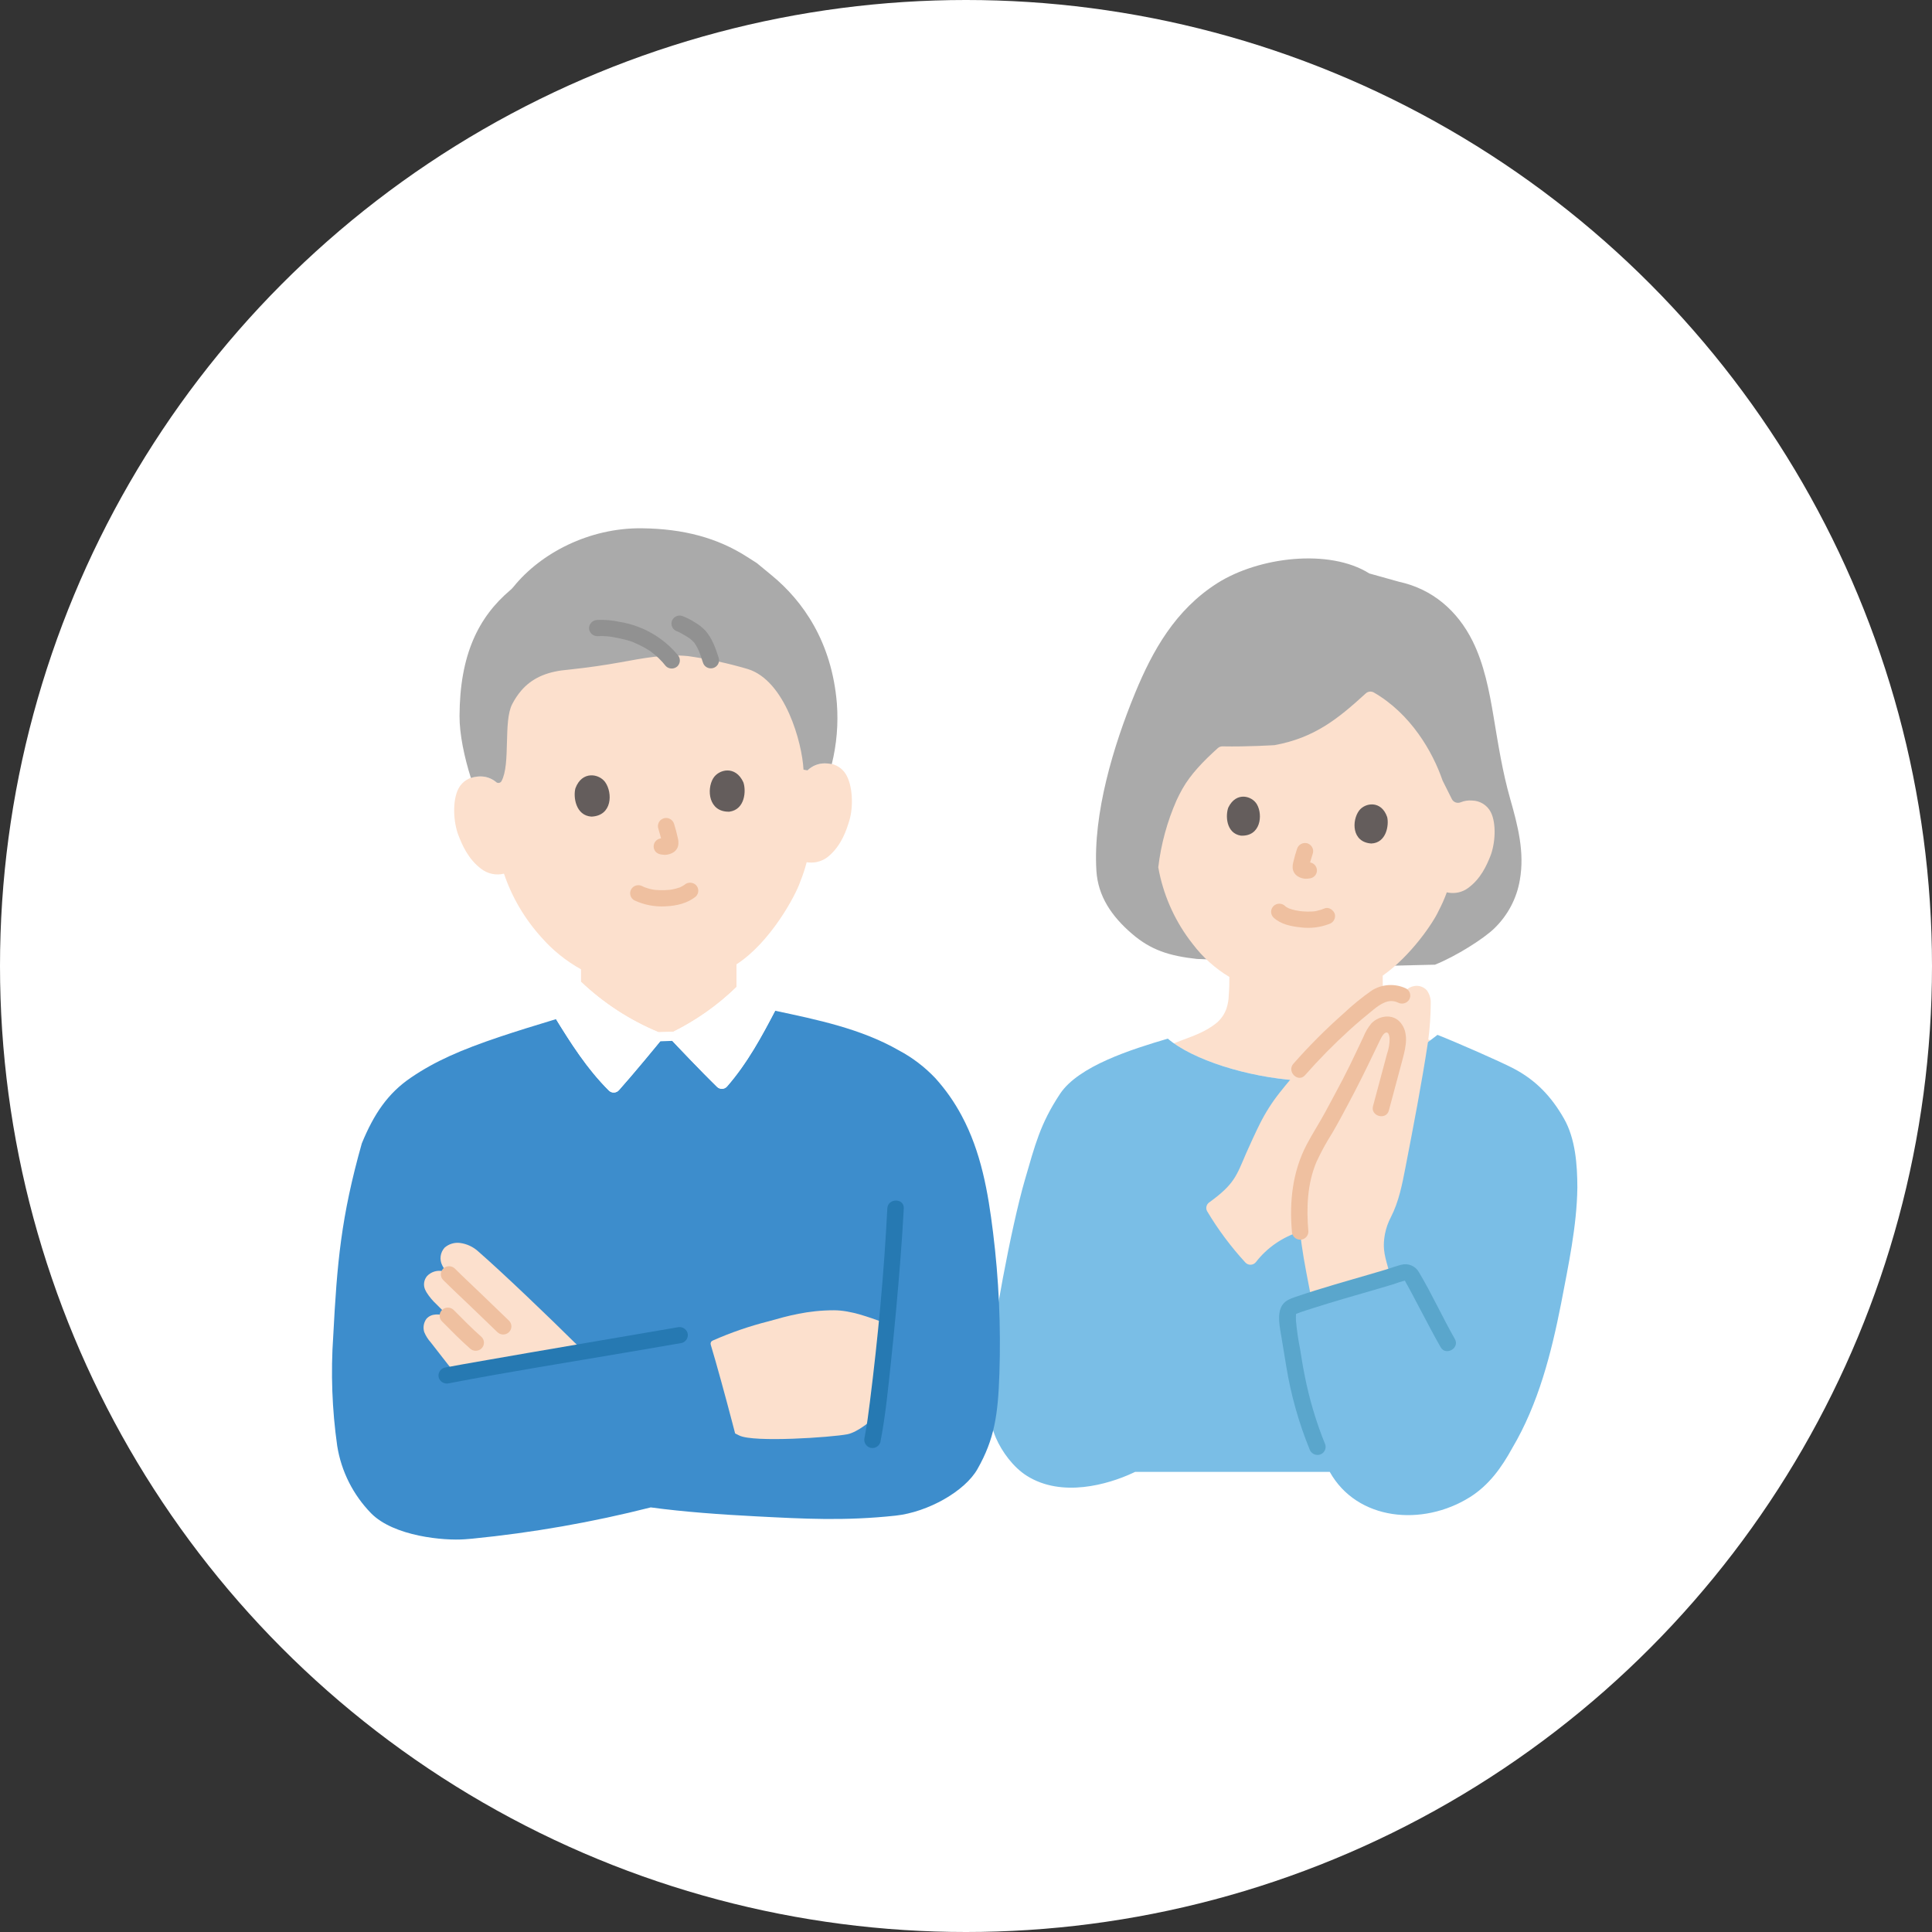
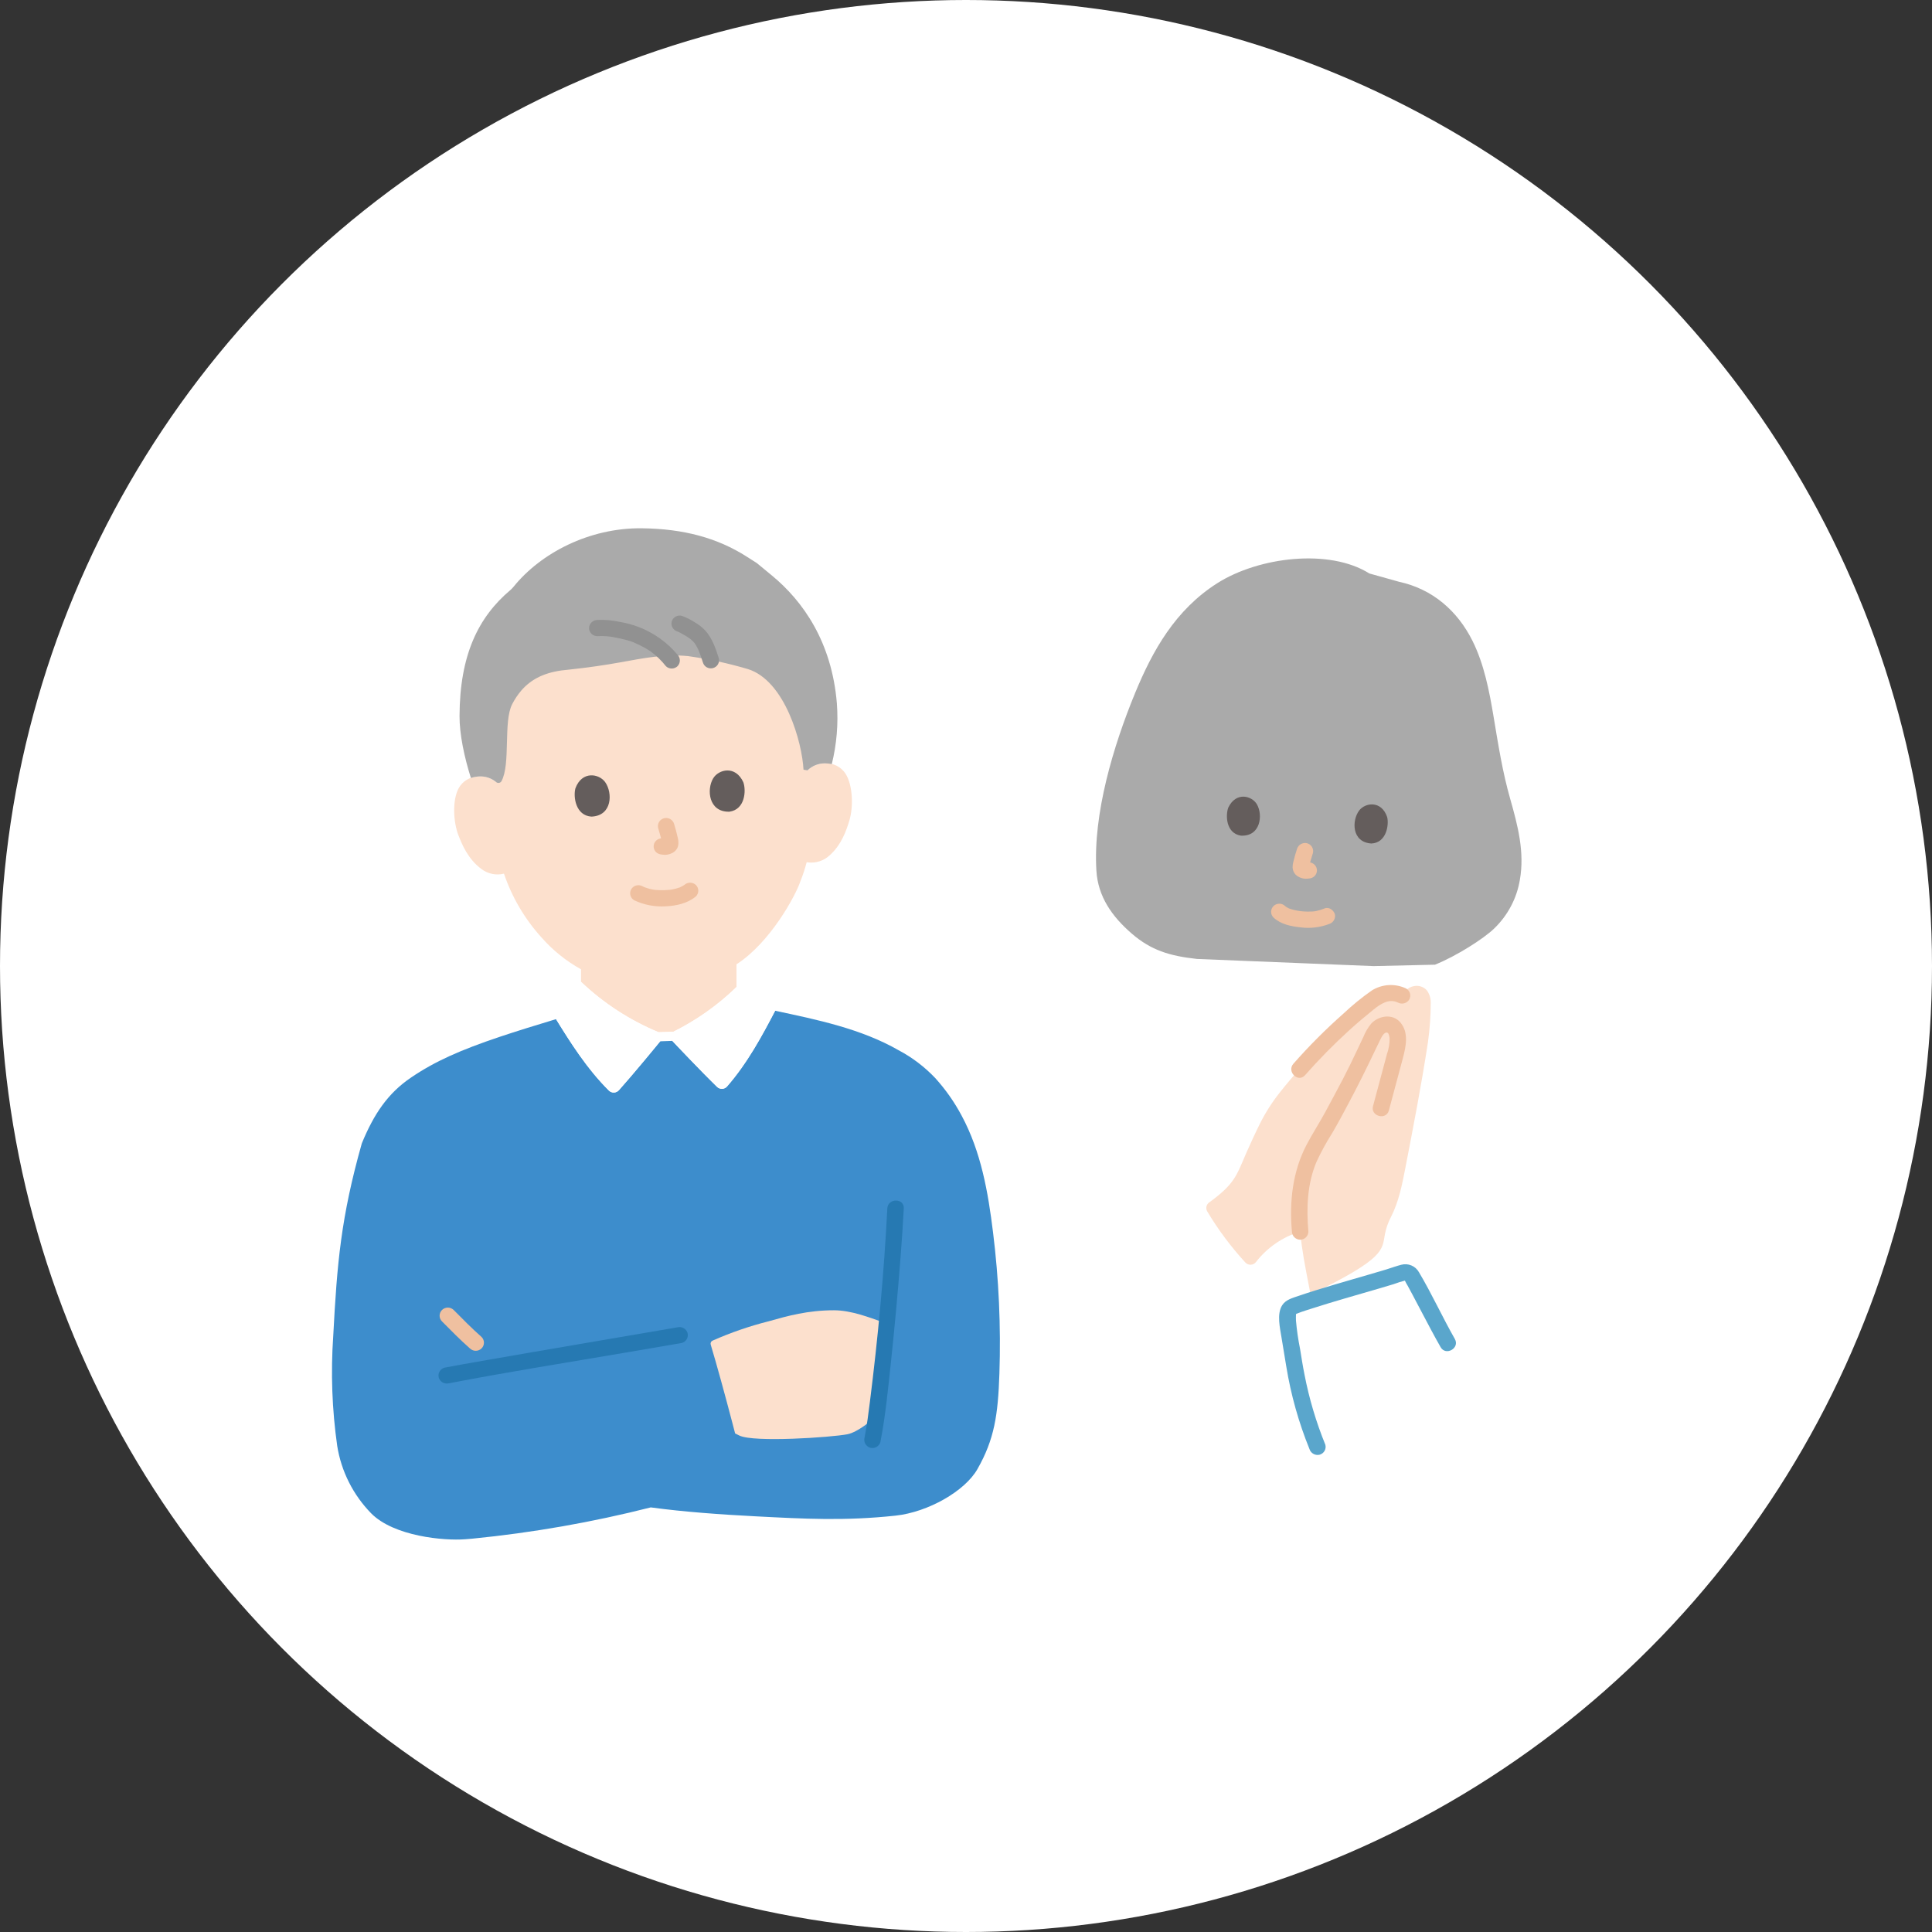
<svg xmlns="http://www.w3.org/2000/svg" width="128" height="128" viewBox="0 0 128 128" fill="none">
  <rect x="0" y="0" width="128" height="128" fill="#333333" stroke="none" />
  <circle cx="64" cy="64" r="64" fill="white" />
  <g clip-path="url(#clip0_2970_884)">
    <path d="M53.516 50.803C53.581 49.339 53.423 41.6 42.762 41.6C31.461 41.6 32.88 51.821 32.88 51.821C32.718 51.685 32.53 51.581 32.327 51.517C32.124 51.452 31.911 51.428 31.698 51.445C31.427 51.447 31.162 51.52 30.93 51.659C30.698 51.797 30.509 51.995 30.383 52.231C29.957 53.029 30.032 54.465 30.373 55.342C30.615 55.964 31.008 56.914 31.892 57.572C32.101 57.732 32.345 57.843 32.604 57.897C32.863 57.951 33.132 57.946 33.389 57.882C33.918 59.446 34.767 60.888 35.883 62.117C36.624 62.961 37.508 63.672 38.495 64.22V65.048C39.984 66.464 41.725 67.597 43.632 68.388L44.612 68.355C46.156 67.589 47.567 66.589 48.795 65.39C48.795 65.39 48.795 64.779 48.795 63.888C51.047 62.437 52.722 59.312 53.022 58.403C53.191 57.986 53.332 57.559 53.444 57.125L53.577 57.142C53.821 57.164 54.068 57.137 54.301 57.061C54.534 56.985 54.749 56.862 54.931 56.7C55.761 55.977 56.079 54.999 56.272 54.362C56.544 53.461 56.507 52.023 56.019 51.26C55.875 51.035 55.671 50.852 55.429 50.731C55.188 50.611 54.917 50.557 54.647 50.576C54.434 50.575 54.223 50.615 54.026 50.695C53.828 50.774 53.649 50.892 53.498 51.04C53.498 51.04 53.509 50.956 53.516 50.803Z" fill="#FCE0CD" />
    <path d="M95.07 63.913C96.473 63.353 98.311 62.183 98.998 61.511C99.894 60.647 100.488 59.523 100.693 58.304C101.021 56.458 100.557 54.693 100.056 52.932C99.538 51.116 99.261 49.32 98.95 47.459C98.669 45.779 98.325 44.003 97.564 42.474C96.568 40.47 94.911 39.027 92.699 38.546L90.724 37.994C88.07 36.325 83.382 36.895 80.634 38.647C77.871 40.409 76.365 43.094 75.201 45.921C73.767 49.404 72.407 53.913 72.639 57.685C72.744 59.399 73.669 60.718 74.979 61.851C76.25 62.95 77.464 63.331 79.301 63.533L91.006 64.007L95.07 63.913Z" fill="#AAAAAA" />
-     <path d="M77.955 53.01C78.074 52.754 78.202 52.504 78.339 52.261C78.887 51.289 79.739 50.415 80.683 49.565C80.769 49.488 80.882 49.446 80.999 49.449C82.655 49.482 84.448 49.367 84.448 49.367C87.093 48.88 88.645 47.623 90.483 45.942C90.553 45.877 90.643 45.835 90.74 45.823C90.836 45.812 90.934 45.831 91.019 45.878C93.466 47.292 94.918 49.799 95.573 51.709L96.184 52.931C96.234 53.035 96.321 53.116 96.429 53.158C96.537 53.2 96.657 53.199 96.765 53.157C97.007 53.056 97.27 53.015 97.531 53.038C97.788 53.043 98.038 53.116 98.255 53.251C98.472 53.385 98.648 53.575 98.765 53.8C99.157 54.56 99.065 55.92 98.73 56.746C98.492 57.331 98.106 58.225 97.26 58.837C97.073 58.974 96.86 59.071 96.633 59.123C96.407 59.174 96.172 59.179 95.943 59.137L95.855 59.118C95.702 59.54 95.52 59.951 95.31 60.349C94.986 61.077 93.497 63.318 91.607 64.639C91.613 65.104 91.601 65.305 91.647 65.927C91.655 66.233 91.707 66.536 91.803 66.826C91.934 67.2 92.165 67.531 92.472 67.786C93.152 68.326 93.85 68.583 94.711 68.902L94.764 68.923C92.069 70.969 89.216 71.802 85.947 71.582C82.872 71.376 79.543 70.376 77.771 69.125L78.346 68.902C79.207 68.583 79.905 68.325 80.585 67.785C80.892 67.531 81.123 67.199 81.254 66.826C81.35 66.535 81.402 66.232 81.41 65.927C81.453 65.345 81.445 65.131 81.449 64.725C80.501 64.156 79.674 63.411 79.013 62.533C78.942 62.444 78.872 62.353 78.803 62.26C77.751 60.837 77.044 59.195 76.738 57.46C76.92 55.926 77.33 54.427 77.955 53.01Z" fill="#FCE0CD" />
-     <path d="M75.012 97.606C73.422 98.338 70.355 99.248 68.024 97.772C67.145 97.216 66.388 96.202 65.979 95.256C65.372 93.85 65.424 92.233 65.531 90.708C65.702 88.272 66.997 81.266 67.905 78.157C68.574 75.87 68.907 74.469 70.227 72.475C71.454 70.623 74.972 69.52 77.37 68.812C78.998 70.206 82.622 71.359 85.95 71.582C89.244 71.803 92.115 70.955 94.83 68.874L95.237 68.562C96.549 69.08 99.406 70.334 100.263 70.782C101.763 71.565 102.788 72.656 103.615 74.106C104.376 75.437 104.501 77.162 104.504 78.678C104.473 81.222 103.905 83.848 103.431 86.342C102.782 89.639 101.929 93.004 100.188 95.943C99.488 97.219 98.654 98.398 97.369 99.2C94.242 101.149 89.911 100.753 88.1 97.516H75.205C75.144 97.545 75.079 97.576 75.012 97.606Z" fill="#7ABEE6" />
    <path d="M87.765 60.182C87.591 60.255 87.41 60.312 87.224 60.352C87.189 60.359 87.153 60.366 87.118 60.372C87.1 60.375 86.989 60.386 87.074 60.379C87.159 60.372 87.04 60.381 87.022 60.383C86.977 60.387 86.932 60.39 86.888 60.392C86.694 60.401 86.499 60.397 86.306 60.38C86.256 60.376 86.207 60.371 86.157 60.366C86.126 60.362 86.027 60.348 86.107 60.36C86.009 60.345 85.912 60.328 85.815 60.307C85.673 60.276 85.534 60.235 85.398 60.186C85.308 60.154 85.481 60.228 85.425 60.197C85.404 60.186 85.38 60.177 85.358 60.166C85.316 60.145 85.273 60.121 85.232 60.096C85.216 60.086 85.2 60.074 85.183 60.065C85.102 60.014 85.205 60.074 85.225 60.098C85.198 60.073 85.171 60.049 85.141 60.026C85.039 59.927 84.901 59.871 84.757 59.872C84.613 59.873 84.475 59.929 84.374 60.029C84.272 60.13 84.215 60.265 84.214 60.407C84.213 60.549 84.27 60.685 84.37 60.786C84.857 61.242 85.541 61.375 86.186 61.443C86.819 61.522 87.461 61.445 88.055 61.218C88.193 61.177 88.309 61.085 88.379 60.962C88.45 60.839 88.471 60.694 88.436 60.557C88.354 60.307 88.048 60.068 87.765 60.182Z" fill="#EFC0A0" />
    <path d="M85.931 56.241C85.838 56.528 85.752 56.819 85.684 57.114C85.652 57.229 85.637 57.347 85.639 57.467C85.643 57.586 85.676 57.703 85.735 57.806C85.795 57.91 85.879 57.998 85.981 58.062C86.132 58.154 86.302 58.208 86.478 58.219C86.587 58.222 86.696 58.212 86.802 58.19L86.657 58.209C86.673 58.207 86.689 58.205 86.704 58.204C86.849 58.201 86.986 58.145 87.091 58.048C87.141 57.998 87.182 57.938 87.209 57.873C87.236 57.808 87.251 57.738 87.251 57.668C87.251 57.597 87.236 57.527 87.209 57.462C87.182 57.397 87.141 57.338 87.091 57.288C87.04 57.238 86.98 57.198 86.914 57.171C86.847 57.144 86.776 57.13 86.704 57.131C86.627 57.137 86.551 57.15 86.475 57.16L86.62 57.142C86.567 57.149 86.514 57.15 86.461 57.144L86.606 57.163C86.57 57.157 86.535 57.147 86.501 57.134L86.631 57.188C86.591 57.171 86.553 57.151 86.518 57.126L86.628 57.21C86.62 57.203 86.612 57.196 86.605 57.188L86.69 57.296C86.681 57.284 86.674 57.271 86.668 57.257L86.722 57.385C86.717 57.371 86.713 57.356 86.71 57.341L86.73 57.483C86.725 57.444 86.726 57.404 86.731 57.365L86.712 57.508C86.743 57.337 86.785 57.168 86.837 57.002C86.883 56.843 86.93 56.685 86.981 56.528C87.019 56.391 86.999 56.245 86.928 56.121C86.857 55.997 86.739 55.906 86.6 55.867C86.461 55.833 86.314 55.852 86.189 55.922C86.064 55.992 85.971 56.107 85.93 56.243L85.931 56.241Z" fill="#EFC0A0" />
    <path d="M81.38 53.499C81.186 54.006 81.218 55.202 82.206 55.363C83.521 55.434 83.68 54 83.279 53.298C82.951 52.722 81.901 52.428 81.38 53.499Z" fill="#645D5C" />
    <path d="M91.904 54.133C92.033 54.66 91.854 55.843 90.854 55.884C89.54 55.797 89.559 54.355 90.043 53.705C90.44 53.173 91.519 53.008 91.904 54.133Z" fill="#645D5C" />
-     <path d="M86.375 83.352C86.481 83.978 86.605 84.611 86.73 85.255L86.829 85.766C88.58 85.274 90.578 84.793 92.069 84.373C91.799 83.348 91.555 82.832 91.759 81.745C91.836 81.358 91.969 80.983 92.153 80.633C92.675 79.614 92.894 78.489 93.11 77.374C93.645 74.606 94.181 71.838 94.605 69.051C94.726 68.188 94.788 67.317 94.79 66.445C94.799 66.147 94.709 65.855 94.532 65.613C94.43 65.499 94.3 65.413 94.155 65.363C94.01 65.313 93.854 65.301 93.702 65.328C93.481 65.36 93.279 65.471 93.136 65.64C93.064 65.75 93 65.867 92.946 65.987C92.928 65.978 92.909 65.968 92.89 65.958C92.609 65.803 92.281 65.749 91.964 65.808C91.635 65.845 91.32 65.966 91.053 66.16C88.726 67.98 86.626 70.065 84.797 72.371C84.281 73.02 83.835 73.721 83.466 74.461C83.27 74.842 82.737 75.996 82.568 76.389C81.909 77.925 81.781 78.454 80.108 79.667C80.017 79.732 79.954 79.828 79.93 79.937C79.906 80.045 79.924 80.158 79.98 80.254C80.705 81.469 81.554 82.606 82.514 83.65C82.56 83.698 82.615 83.735 82.676 83.76C82.737 83.784 82.803 83.795 82.869 83.792C82.935 83.788 83 83.771 83.058 83.741C83.117 83.71 83.168 83.668 83.208 83.616C83.948 82.66 84.972 81.955 86.137 81.598C86.191 82.178 86.275 82.762 86.375 83.352Z" fill="#FCE0CD" />
+     <path d="M86.375 83.352C86.481 83.978 86.605 84.611 86.73 85.255L86.829 85.766C91.799 83.348 91.555 82.832 91.759 81.745C91.836 81.358 91.969 80.983 92.153 80.633C92.675 79.614 92.894 78.489 93.11 77.374C93.645 74.606 94.181 71.838 94.605 69.051C94.726 68.188 94.788 67.317 94.79 66.445C94.799 66.147 94.709 65.855 94.532 65.613C94.43 65.499 94.3 65.413 94.155 65.363C94.01 65.313 93.854 65.301 93.702 65.328C93.481 65.36 93.279 65.471 93.136 65.64C93.064 65.75 93 65.867 92.946 65.987C92.928 65.978 92.909 65.968 92.89 65.958C92.609 65.803 92.281 65.749 91.964 65.808C91.635 65.845 91.32 65.966 91.053 66.16C88.726 67.98 86.626 70.065 84.797 72.371C84.281 73.02 83.835 73.721 83.466 74.461C83.27 74.842 82.737 75.996 82.568 76.389C81.909 77.925 81.781 78.454 80.108 79.667C80.017 79.732 79.954 79.828 79.93 79.937C79.906 80.045 79.924 80.158 79.98 80.254C80.705 81.469 81.554 82.606 82.514 83.65C82.56 83.698 82.615 83.735 82.676 83.76C82.737 83.784 82.803 83.795 82.869 83.792C82.935 83.788 83 83.771 83.058 83.741C83.117 83.71 83.168 83.668 83.208 83.616C83.948 82.66 84.972 81.955 86.137 81.598C86.191 82.178 86.275 82.762 86.375 83.352Z" fill="#FCE0CD" />
    <path d="M86.462 71.235C87.386 70.185 88.369 69.186 89.406 68.243C89.92 67.778 90.449 67.328 90.991 66.894C91.447 66.528 92.01 66.133 92.616 66.422C92.742 66.49 92.889 66.508 93.028 66.472C93.167 66.436 93.286 66.349 93.362 66.229C93.433 66.106 93.453 65.96 93.416 65.822C93.38 65.685 93.29 65.567 93.166 65.494C92.808 65.322 92.41 65.243 92.012 65.264C91.614 65.286 91.228 65.408 90.891 65.618C90.226 66.082 89.598 66.594 89.01 67.149C87.834 68.188 86.725 69.299 85.691 70.476C85.232 70.995 86 71.758 86.462 71.235Z" fill="#EFC0A0" />
    <path d="M86.684 81.598C86.547 80.052 86.606 78.418 87.225 76.967C87.528 76.314 87.874 75.681 88.26 75.072C88.635 74.437 88.979 73.785 89.326 73.135C89.942 71.981 90.521 70.817 91.081 69.636C91.202 69.38 91.326 69.126 91.451 68.872C91.528 68.716 91.708 68.353 91.905 68.414C92.017 68.448 92.054 68.671 92.066 68.806C92.066 69.157 92.006 69.505 91.889 69.837C91.586 70.988 91.269 72.135 90.965 73.286C90.788 73.955 91.84 74.241 92.016 73.571C92.32 72.421 92.637 71.273 92.94 70.123C93.143 69.352 93.354 68.425 92.785 67.747C92.277 67.14 91.369 67.277 90.858 67.802C90.633 68.073 90.453 68.378 90.325 68.705C90.181 69.004 90.04 69.304 89.899 69.604C89.599 70.242 89.292 70.876 88.965 71.501C88.583 72.231 88.192 72.956 87.8 73.682C87.407 74.411 86.951 75.106 86.567 75.84C85.632 77.622 85.418 79.62 85.593 81.598C85.596 81.739 85.655 81.874 85.756 81.974C85.858 82.074 85.995 82.132 86.138 82.135C86.282 82.134 86.42 82.077 86.522 81.977C86.624 81.876 86.682 81.74 86.683 81.598H86.684Z" fill="#EFC0A0" />
    <path d="M96.388 88.713C95.56 87.258 94.866 85.728 94.011 84.29C93.9 84.089 93.724 83.93 93.51 83.84C93.297 83.75 93.059 83.734 92.835 83.795C92.498 83.88 92.166 84.007 91.833 84.108C91.075 84.336 90.314 84.554 89.554 84.775C88.748 85.009 87.941 85.245 87.141 85.495C86.768 85.612 86.395 85.732 86.025 85.859C85.635 85.993 85.187 86.105 84.951 86.472C84.574 87.055 84.806 87.993 84.905 88.624C85.006 89.262 85.111 89.9 85.22 90.536C85.526 92.409 86.041 94.243 86.756 96.004C86.799 96.139 86.891 96.253 87.016 96.322C87.141 96.392 87.288 96.412 87.427 96.379C87.566 96.34 87.684 96.249 87.755 96.126C87.826 96.002 87.845 95.856 87.808 95.718C87.195 94.214 86.732 92.655 86.425 91.063C86.311 90.498 86.224 89.93 86.131 89.362C86.007 88.744 85.916 88.12 85.861 87.493C85.854 87.362 85.859 87.234 85.861 87.103C85.864 86.996 85.917 87.019 85.858 87.061C85.892 87.041 85.93 87.025 85.968 87.013C86.305 86.879 86.659 86.775 87.005 86.664C87.706 86.438 88.413 86.227 89.12 86.019C89.859 85.802 90.6 85.591 91.34 85.374C91.666 85.278 91.992 85.181 92.318 85.083C92.585 84.982 92.859 84.897 93.136 84.827C93.045 84.843 93.026 84.712 93.09 84.87C93.142 84.978 93.199 85.083 93.263 85.184C93.367 85.376 93.471 85.568 93.573 85.76C93.787 86.161 93.999 86.562 94.209 86.965C94.613 87.732 95.016 88.501 95.445 89.254C95.788 89.858 96.731 89.317 96.387 88.712L96.388 88.713Z" fill="#5AA6CC" />
    <path d="M31.288 101.941C31.127 101.955 30.968 101.968 30.811 101.98C29.422 102.087 26.096 101.792 24.586 100.258C23.392 99.033 22.609 97.477 22.342 95.799C21.998 93.385 21.909 90.943 22.078 88.512C22.331 83.677 22.592 80.639 23.971 75.752C24.775 73.797 25.697 72.433 27.227 71.394C28.812 70.316 30.503 69.565 33.156 68.676C34.212 68.323 35.422 67.947 36.838 67.52C37.846 69.157 38.915 70.833 40.333 72.245C40.376 72.29 40.428 72.325 40.486 72.348C40.544 72.372 40.606 72.383 40.669 72.382C40.732 72.381 40.793 72.367 40.85 72.341C40.907 72.316 40.958 72.279 41 72.233C41.907 71.222 43.663 69.091 43.741 68.988C43.855 68.837 44.419 68.817 44.544 68.96C44.628 69.057 46.531 71.062 47.508 72.008C47.552 72.051 47.604 72.084 47.661 72.106C47.718 72.128 47.78 72.139 47.841 72.136C47.903 72.134 47.963 72.12 48.019 72.094C48.074 72.068 48.124 72.031 48.164 71.986C49.498 70.459 50.455 68.689 51.355 66.965C54.13 67.554 57.053 68.157 59.537 69.582C60.442 70.062 61.26 70.684 61.962 71.424C62.646 72.18 63.234 73.017 63.711 73.914C65.002 76.316 65.462 78.978 65.792 81.651C66.177 84.754 66.317 87.883 66.213 91.008C66.121 93.763 65.88 95.353 64.759 97.329C63.926 98.798 61.478 100.184 59.333 100.415C55.97 100.777 53.258 100.626 50.094 100.462C47.768 100.342 45.324 100.169 43.114 99.869C39.231 100.855 35.278 101.547 31.288 101.941Z" fill="#3D8DCC" />
    <path d="M48.541 94.345C48.054 92.487 47.487 90.409 47.087 89.087C47.071 89.035 47.075 88.979 47.098 88.93C47.121 88.88 47.162 88.841 47.212 88.819C48.411 88.288 49.655 87.859 50.928 87.538C52.182 87.182 53.522 86.809 55.25 86.809C56.4 86.809 57.629 87.299 58.482 87.594L58.74 87.684C58.522 89.98 58.276 92.218 58.055 93.816L57.802 94.04C57.802 94.04 56.844 94.889 56.135 95.025C55.087 95.226 49.931 95.583 48.979 95.106L48.703 94.968C48.651 94.765 48.596 94.557 48.541 94.345Z" fill="#FCE0CD" />
-     <path d="M28.251 85.609C28.22 85.555 28.191 85.499 28.166 85.442C28.099 85.293 28.077 85.129 28.101 84.968C28.125 84.807 28.195 84.656 28.302 84.533C28.429 84.403 28.585 84.306 28.759 84.249C28.932 84.193 29.117 84.18 29.297 84.21C29.297 84.21 29.424 84.223 29.576 84.24C29.464 84.114 29.369 83.975 29.295 83.825C29.201 83.637 29.167 83.426 29.195 83.219C29.224 83.012 29.315 82.817 29.456 82.661C29.596 82.538 29.761 82.446 29.94 82.393C30.119 82.339 30.308 82.325 30.494 82.351C30.93 82.412 31.338 82.6 31.664 82.892C33.365 84.375 36.496 87.383 38.077 88.954C38.077 88.954 38.383 89.242 38.707 89.541C35.289 90.125 31.805 90.724 30.178 91.02L30.016 90.82C29.511 90.2 29.087 89.632 28.544 88.944C28.358 88.739 28.209 88.504 28.105 88.249C28.06 88.102 28.05 87.947 28.075 87.796C28.1 87.644 28.161 87.501 28.251 87.376C28.599 86.994 29.056 87.063 29.674 87.172C29.422 86.917 29.171 86.663 28.917 86.412C28.659 86.175 28.436 85.905 28.251 85.609Z" fill="#FCE0CD" />
-     <path d="M29.363 84.805C29.929 85.371 30.521 85.915 31.098 86.472C31.714 87.071 32.333 87.667 32.954 88.26C33.057 88.36 33.195 88.415 33.339 88.415C33.483 88.414 33.621 88.358 33.722 88.257C33.824 88.157 33.881 88.022 33.882 87.88C33.883 87.738 33.826 87.602 33.725 87.501C33.105 86.907 32.486 86.311 31.869 85.713C31.293 85.155 30.7 84.612 30.134 84.045C30.031 83.946 29.893 83.891 29.749 83.891C29.605 83.892 29.467 83.948 29.366 84.048C29.264 84.149 29.207 84.284 29.206 84.426C29.206 84.568 29.262 84.704 29.363 84.805Z" fill="#EFC0A0" />
    <path d="M29.288 87.551C29.888 88.159 30.488 88.767 31.129 89.333C31.18 89.383 31.24 89.424 31.306 89.451C31.373 89.479 31.444 89.493 31.516 89.493C31.588 89.493 31.659 89.48 31.726 89.453C31.792 89.426 31.853 89.386 31.904 89.336C31.954 89.286 31.995 89.226 32.022 89.161C32.05 89.095 32.063 89.025 32.063 88.954C32.063 88.883 32.048 88.813 32.02 88.748C31.992 88.682 31.952 88.623 31.9 88.573C31.259 88.007 30.659 87.399 30.059 86.791C30.008 86.741 29.948 86.701 29.882 86.673C29.816 86.645 29.744 86.631 29.672 86.631C29.601 86.631 29.529 86.644 29.463 86.671C29.396 86.698 29.336 86.738 29.285 86.788C29.234 86.838 29.194 86.898 29.166 86.963C29.139 87.029 29.125 87.099 29.125 87.17C29.125 87.241 29.14 87.311 29.168 87.377C29.196 87.442 29.236 87.501 29.288 87.551Z" fill="#EFC0A0" />
    <path d="M58.788 80.058C58.57 84.338 58.169 88.627 57.633 92.88C57.533 93.672 57.44 94.418 57.276 95.258C57.242 95.395 57.262 95.54 57.333 95.663C57.404 95.786 57.52 95.877 57.657 95.918C57.797 95.955 57.945 95.936 58.07 95.866C58.196 95.796 58.288 95.68 58.328 95.543C58.667 93.804 58.837 92.025 59.025 90.265C59.272 87.959 59.483 85.649 59.661 83.336C59.745 82.244 59.823 81.151 59.878 80.058C59.914 79.367 58.823 79.368 58.788 80.058H58.788Z" fill="#2679B2" />
    <path d="M44.882 87.939C40.473 88.698 36.06 89.439 31.654 90.213C30.918 90.343 30.183 90.47 29.45 90.611C29.311 90.65 29.194 90.741 29.123 90.865C29.051 90.988 29.032 91.134 29.069 91.272C29.11 91.407 29.203 91.522 29.328 91.592C29.453 91.662 29.601 91.682 29.74 91.647C33.705 90.883 37.7 90.254 41.681 89.573C42.844 89.374 44.008 89.175 45.172 88.975C45.311 88.936 45.429 88.845 45.5 88.721C45.571 88.598 45.59 88.451 45.553 88.314C45.512 88.179 45.419 88.064 45.294 87.994C45.169 87.924 45.022 87.904 44.882 87.939Z" fill="#2679B2" />
    <path d="M43.741 68.989C43.664 69.091 41.908 71.222 41.001 72.234C40.96 72.279 40.91 72.316 40.855 72.342C40.799 72.368 40.739 72.383 40.677 72.385C40.615 72.387 40.554 72.377 40.497 72.355C40.44 72.332 40.387 72.299 40.344 72.256C38.865 70.785 37.765 69.03 36.72 67.329C37.172 66.473 37.773 65.701 38.494 65.049C39.983 66.464 41.724 67.597 43.631 68.388L44.612 68.355C46.458 67.433 48.115 66.184 49.5 64.669C50.265 65.27 50.919 65.999 51.431 66.822C50.508 68.591 49.535 70.418 48.164 71.986C48.124 72.032 48.074 72.069 48.019 72.095C47.963 72.121 47.902 72.135 47.841 72.137C47.779 72.139 47.718 72.129 47.661 72.107C47.603 72.085 47.551 72.052 47.508 72.009C46.531 71.062 44.628 69.058 44.544 68.961L43.741 68.989Z" fill="white" />
    <path d="M34.534 45.753C34.3 46.028 34.099 46.329 33.935 46.65C33.333 47.809 33.843 50.623 33.224 51.756C33.207 51.786 33.183 51.812 33.155 51.831C33.126 51.851 33.093 51.864 33.059 51.869C33.025 51.875 32.989 51.872 32.956 51.862C32.923 51.852 32.892 51.835 32.867 51.812C32.541 51.542 32.121 51.41 31.698 51.445C31.527 51.456 31.36 51.489 31.198 51.543C30.761 50.159 30.441 48.652 30.445 47.439C30.461 43.376 31.695 40.887 33.805 39.099C33.886 39.03 33.96 38.955 34.026 38.873C35.821 36.648 39.035 34.962 42.519 35C45.293 35.031 47.529 35.638 49.48 36.883L50.141 37.305L51.135 38.124C53.199 39.825 55.11 42.525 55.445 46.603C55.547 47.952 55.433 49.309 55.109 50.623C54.958 50.59 54.803 50.574 54.649 50.575C54.436 50.574 54.224 50.614 54.027 50.694C53.83 50.774 53.651 50.891 53.5 51.039L53.234 50.992C53.146 49.211 52.017 45.083 49.537 44.324C48.241 43.942 46.917 43.656 45.577 43.467C44.029 43.318 42.603 43.611 41.072 43.886C40.067 44.066 39.022 44.223 37.651 44.369C36.38 44.473 35.404 44.836 34.665 45.608C34.621 45.655 34.577 45.703 34.534 45.753Z" fill="#AAAAAA" />
    <path d="M47.62 43.6C47.415 42.96 47.192 42.301 46.739 41.787C46.535 41.573 46.303 41.389 46.047 41.239C45.773 41.061 45.48 40.914 45.172 40.801C45.032 40.764 44.884 40.783 44.759 40.853C44.633 40.924 44.541 41.04 44.502 41.177C44.467 41.314 44.487 41.459 44.558 41.583C44.629 41.706 44.745 41.797 44.883 41.838C44.907 41.846 44.931 41.858 44.955 41.865C44.799 41.816 44.892 41.839 44.933 41.857C44.992 41.885 45.051 41.914 45.109 41.944C45.236 42.012 45.359 42.083 45.482 42.159C45.54 42.196 45.598 42.234 45.656 42.273C45.682 42.291 45.709 42.31 45.735 42.329C45.81 42.382 45.763 42.356 45.719 42.315C45.803 42.394 45.892 42.462 45.968 42.548C45.982 42.564 46.046 42.648 45.988 42.569C45.93 42.491 45.994 42.577 46.005 42.594C46.04 42.642 46.072 42.691 46.102 42.741C46.168 42.85 46.227 42.962 46.279 43.078C46.286 43.093 46.293 43.108 46.299 43.124C46.318 43.166 46.318 43.166 46.299 43.124C46.281 43.082 46.281 43.081 46.299 43.125C46.306 43.142 46.313 43.158 46.32 43.175C46.347 43.245 46.374 43.316 46.4 43.387C46.46 43.552 46.515 43.719 46.569 43.886C46.607 44.024 46.699 44.141 46.825 44.211C46.951 44.281 47.1 44.299 47.239 44.262C47.379 44.224 47.497 44.133 47.569 44.009C47.64 43.885 47.658 43.738 47.62 43.601L47.62 43.6Z" fill="#919191" />
    <path d="M44.888 43.377C44.205 42.561 43.322 41.93 42.323 41.544C41.911 41.385 41.484 41.269 41.047 41.2C40.563 41.092 40.066 41.05 39.571 41.073C39.427 41.077 39.291 41.135 39.189 41.235C39.088 41.335 39.029 41.469 39.025 41.61C39.026 41.753 39.084 41.889 39.186 41.989C39.288 42.09 39.426 42.147 39.571 42.148C39.98 42.122 40.391 42.153 40.791 42.242C41.007 42.282 41.222 42.329 41.434 42.384C41.525 42.408 41.617 42.433 41.707 42.461C41.754 42.476 41.801 42.492 41.848 42.508C41.864 42.513 41.982 42.556 41.901 42.525C41.81 42.49 42.013 42.574 42.009 42.573C42.065 42.597 42.12 42.622 42.175 42.647C42.281 42.695 42.385 42.745 42.488 42.797C42.693 42.9 42.892 43.014 43.082 43.141C43.473 43.423 43.821 43.758 44.117 44.136C44.219 44.236 44.358 44.292 44.502 44.292C44.647 44.292 44.785 44.236 44.888 44.136C44.987 44.034 45.042 43.898 45.042 43.757C45.042 43.615 44.987 43.479 44.888 43.377Z" fill="#919191" />
    <path d="M43.609 54.874C43.66 55.04 43.708 55.208 43.752 55.376C43.805 55.553 43.846 55.732 43.876 55.913L43.856 55.769C43.861 55.805 43.862 55.841 43.859 55.877L43.878 55.734C43.875 55.756 43.869 55.778 43.861 55.799L43.916 55.67C43.91 55.685 43.901 55.699 43.892 55.712L43.977 55.603C43.97 55.611 43.963 55.618 43.954 55.625L44.064 55.541C44.033 55.562 43.999 55.581 43.964 55.596L44.094 55.542C44.052 55.56 44.008 55.572 43.962 55.579L44.107 55.56C44.061 55.565 44.014 55.565 43.968 55.559L44.113 55.578C44.026 55.566 43.939 55.551 43.852 55.542C43.707 55.542 43.568 55.598 43.465 55.699C43.363 55.8 43.306 55.936 43.306 56.079C43.306 56.221 43.363 56.358 43.465 56.459C43.572 56.553 43.708 56.609 43.852 56.615C43.86 56.615 43.868 56.616 43.876 56.618L43.731 56.599C43.839 56.62 43.948 56.633 44.058 56.637C44.233 56.632 44.404 56.586 44.557 56.503C44.649 56.456 44.73 56.39 44.793 56.309C44.857 56.229 44.903 56.136 44.927 56.037C44.959 55.868 44.953 55.694 44.909 55.528C44.842 55.211 44.756 54.898 44.661 54.588C44.621 54.454 44.532 54.34 44.411 54.267C44.317 54.213 44.209 54.187 44.101 54.194C43.992 54.2 43.889 54.239 43.803 54.304C43.716 54.369 43.652 54.458 43.618 54.56C43.583 54.661 43.58 54.77 43.609 54.874Z" fill="#EFC0A0" />
    <path d="M38.123 52.227C37.972 52.78 38.13 54.034 39.185 54.103C40.574 54.045 40.592 52.522 40.098 51.824C39.694 51.253 38.559 51.05 38.123 52.227Z" fill="#645D5C" />
    <path d="M49.249 51.829C49.44 52.369 49.375 53.631 48.328 53.776C46.938 53.818 46.808 52.3 47.249 51.568C47.61 50.969 48.727 50.685 49.249 51.829Z" fill="#645D5C" />
    <path d="M42.018 59.646C42.665 59.951 43.38 60.089 44.096 60.047C44.813 60.014 45.544 59.854 46.105 59.391C46.206 59.29 46.264 59.154 46.264 59.011C46.264 58.869 46.206 58.733 46.105 58.632C46.001 58.534 45.863 58.48 45.719 58.48C45.576 58.48 45.438 58.534 45.334 58.632C45.246 58.704 45.461 58.55 45.338 58.628C45.298 58.653 45.26 58.679 45.219 58.702C45.178 58.725 45.131 58.748 45.086 58.77C44.983 58.822 45.086 58.785 45.091 58.77C45.087 58.783 45.015 58.799 45.004 58.803C44.86 58.854 44.712 58.894 44.562 58.922C44.511 58.932 44.461 58.94 44.411 58.948C44.491 58.935 44.399 58.949 44.365 58.953C44.255 58.964 44.144 58.971 44.033 58.975C43.828 58.983 43.623 58.977 43.419 58.959C43.372 58.954 43.309 58.946 43.392 58.958C43.346 58.951 43.301 58.944 43.255 58.935C43.187 58.923 43.119 58.908 43.052 58.892C42.931 58.861 42.816 58.819 42.698 58.78C42.611 58.75 42.796 58.826 42.74 58.798C42.722 58.788 42.702 58.781 42.684 58.773C42.645 58.755 42.607 58.737 42.569 58.719C42.444 58.647 42.295 58.627 42.155 58.663C42.015 58.699 41.895 58.788 41.822 58.911C41.75 59.034 41.729 59.181 41.766 59.319C41.803 59.456 41.893 59.574 42.018 59.646L42.018 59.646Z" fill="#EFC0A0" />
  </g>
  <defs>
    <clipPath id="clip0_2970_884">
      <rect width="94" height="67" fill="white" transform="translate(22 35)" />
    </clipPath>
  </defs>
</svg>